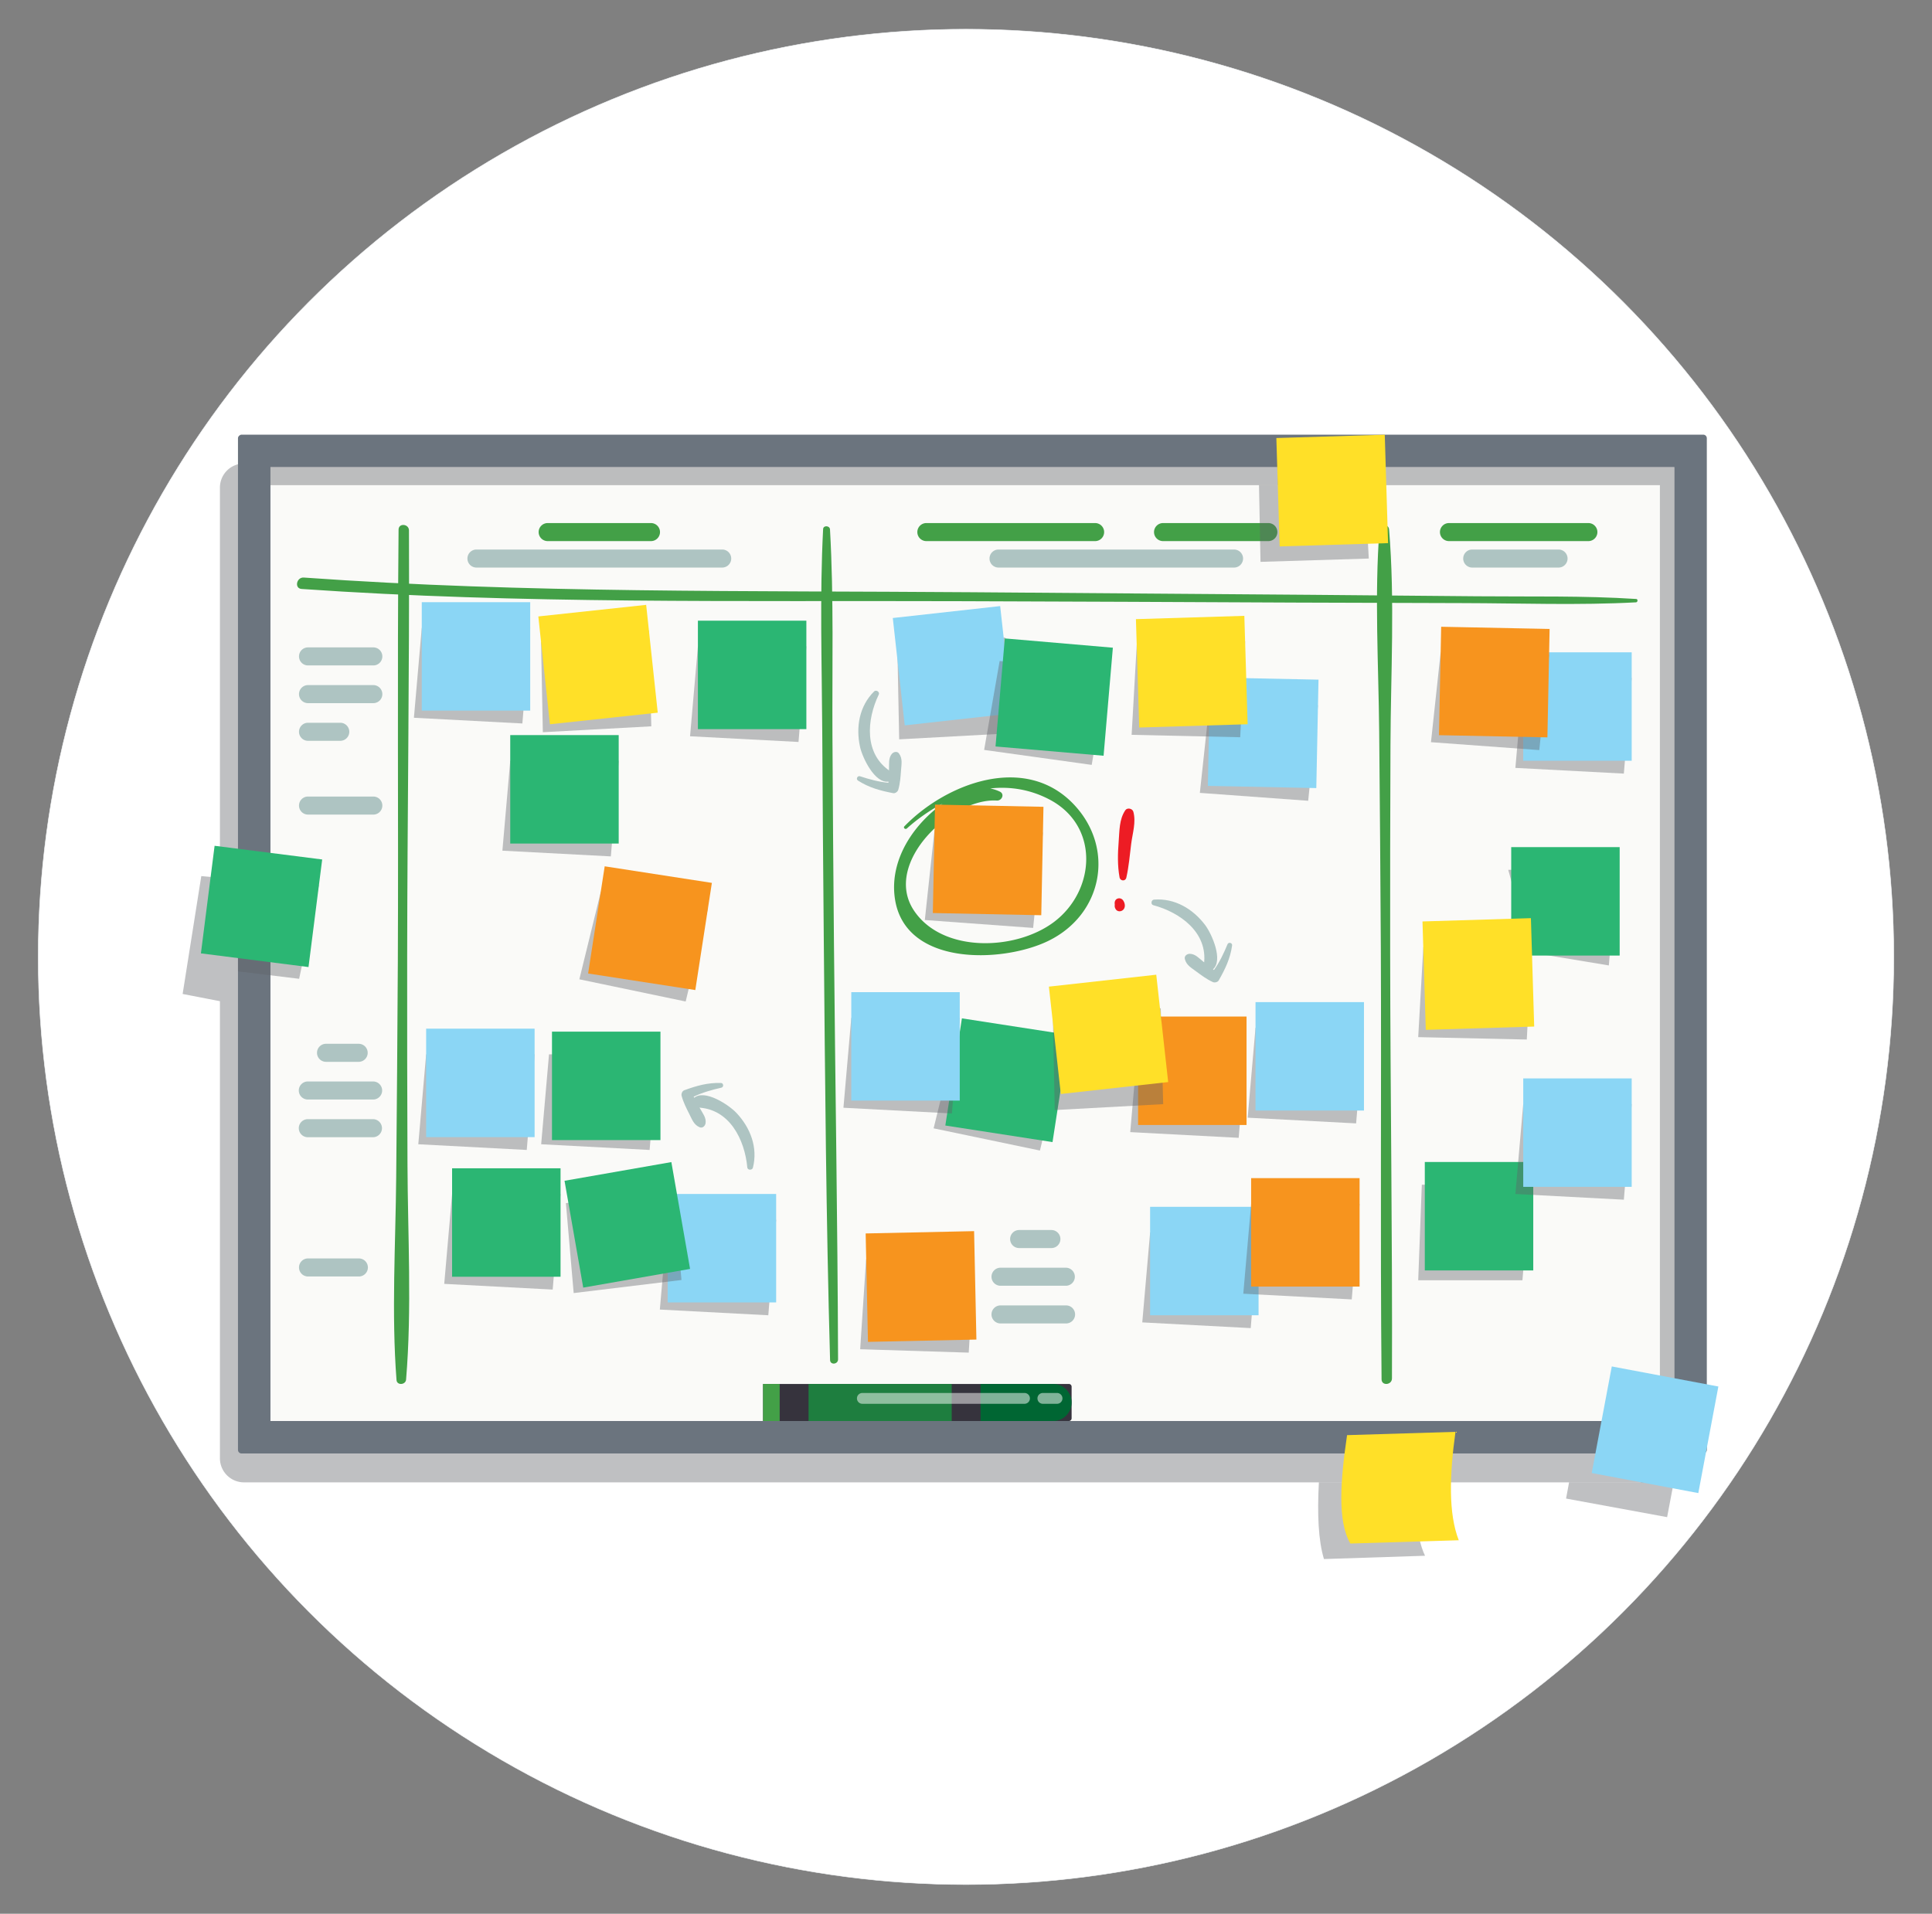
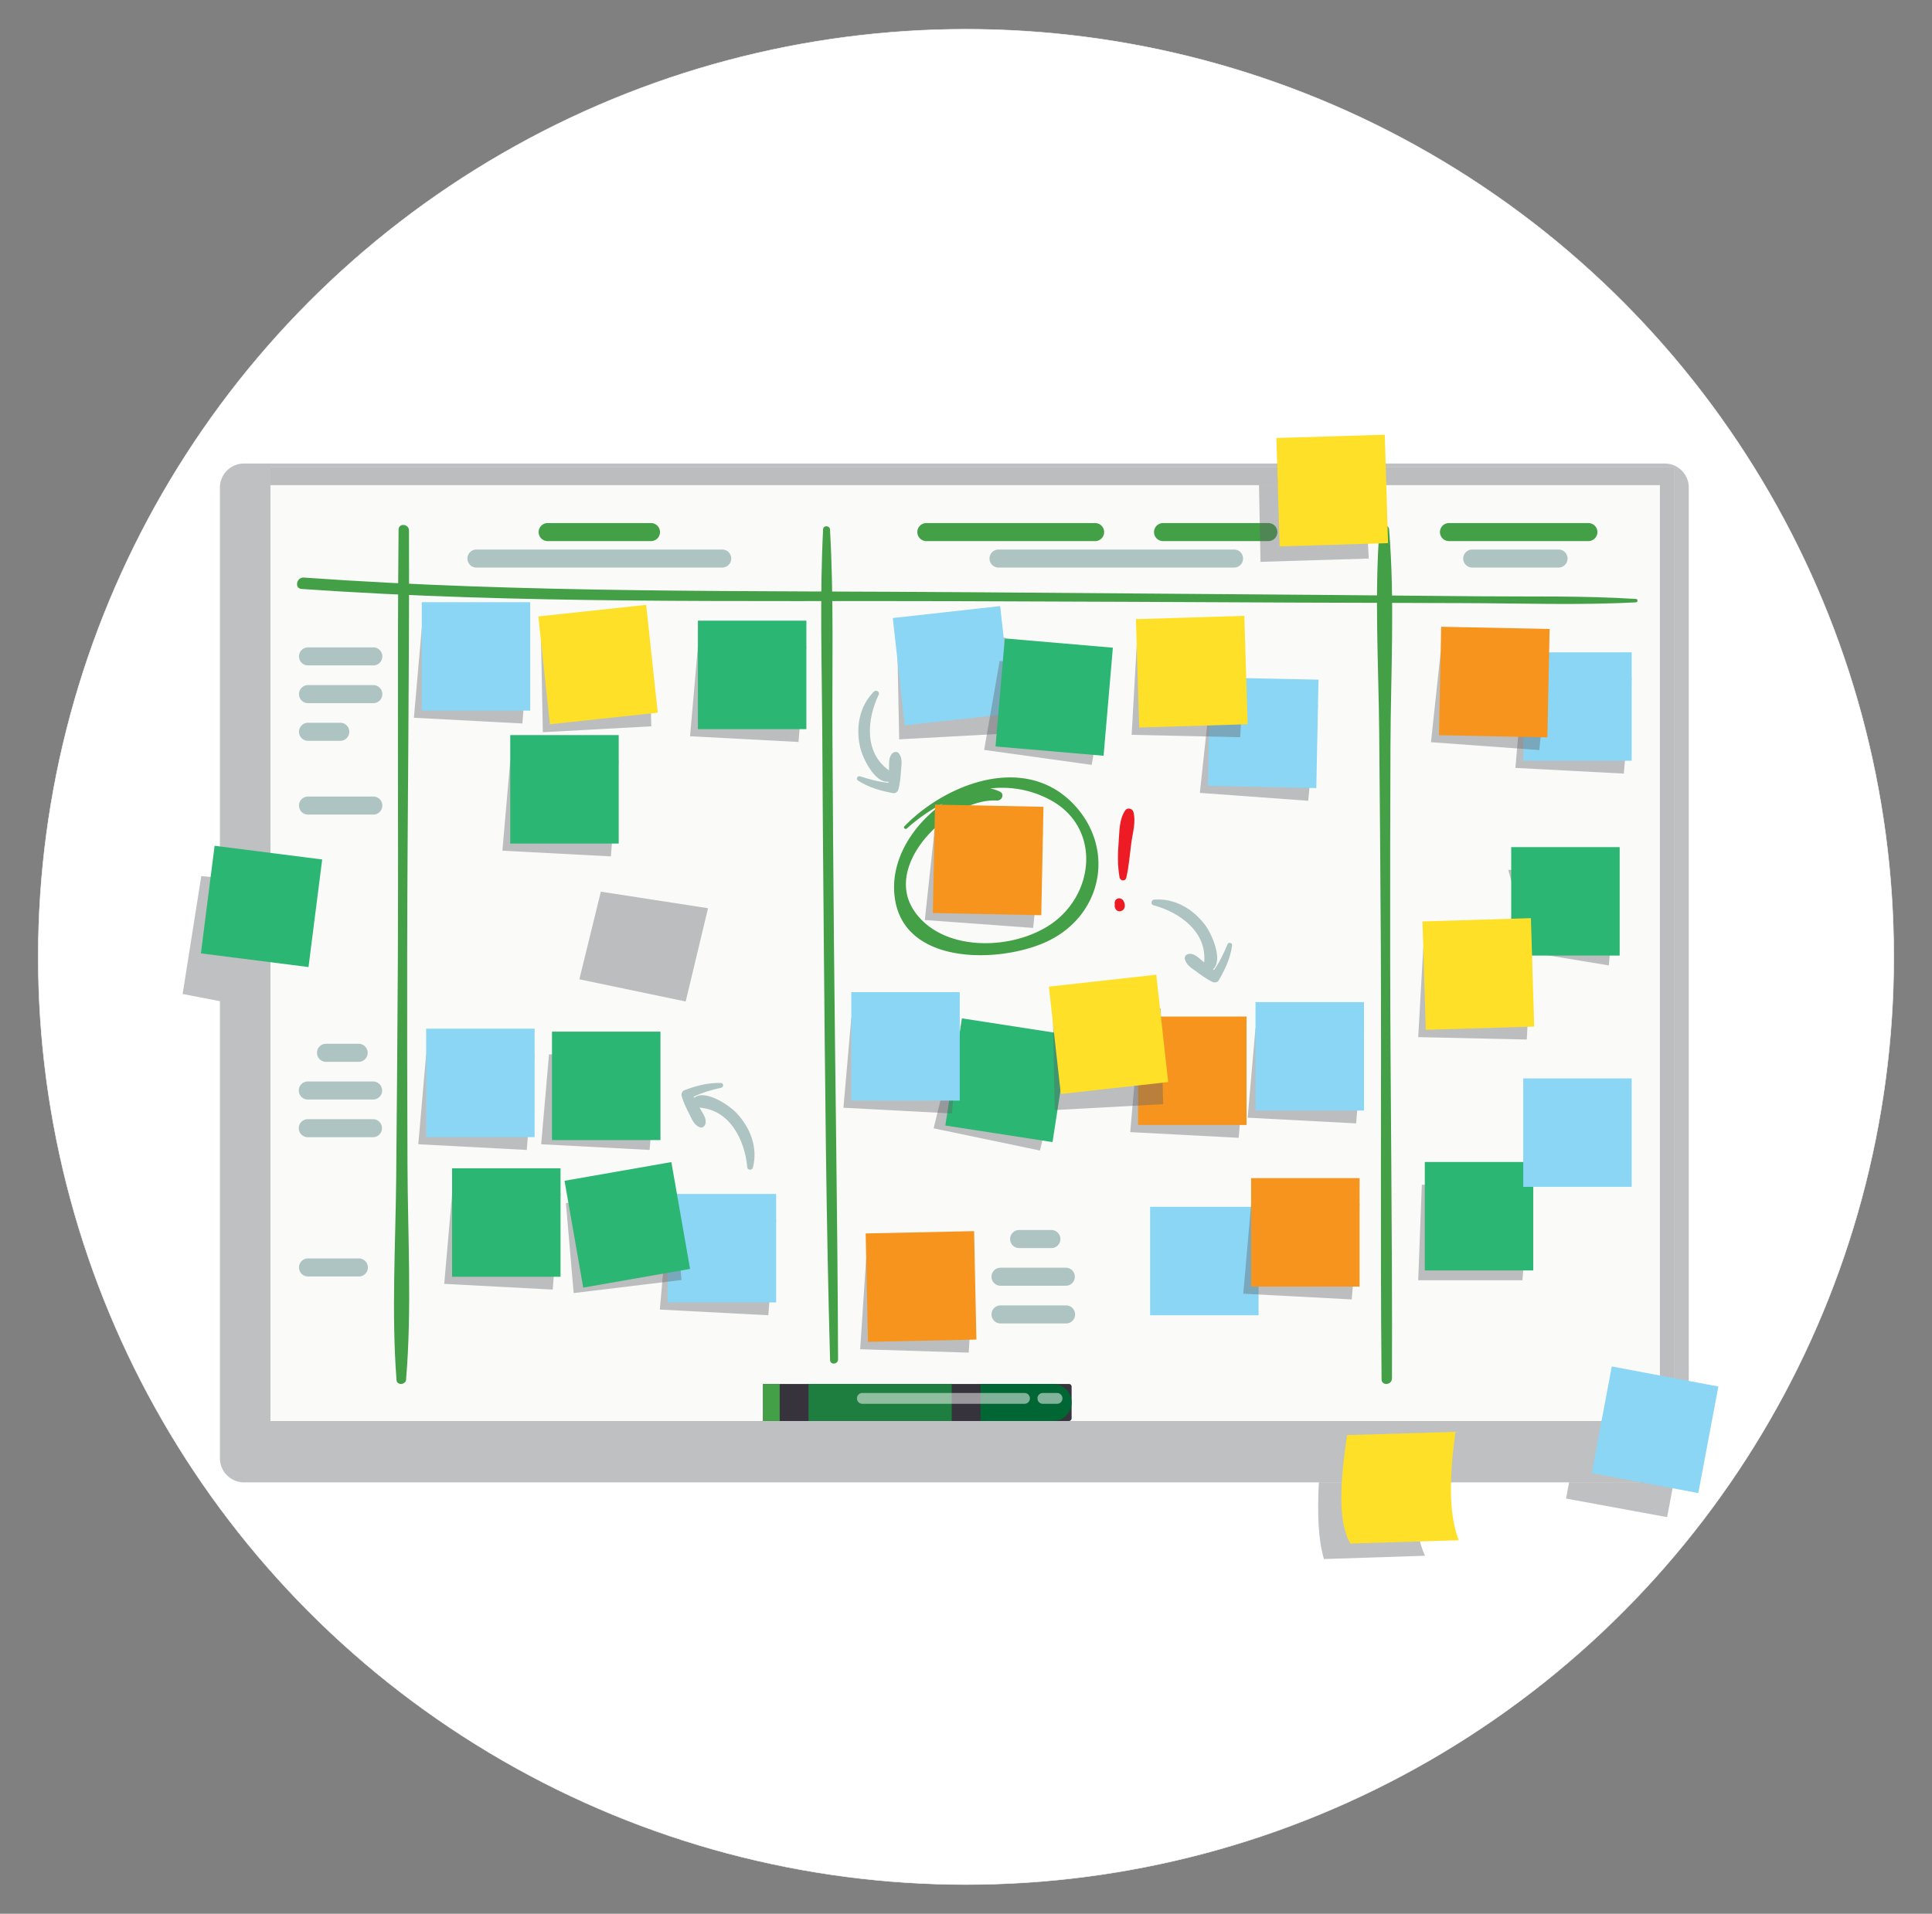
<svg xmlns="http://www.w3.org/2000/svg" id="Layer_1" data-name="Layer 1" viewBox="0 0 4110.01 4071.7">
  <rect x="0" y="0" width="4110.01" height="4071.7" fill="#808080" stroke="none" />
  <defs>
    <style>.cls-1,.cls-15{fill:#fff;}.cls-1{stroke:#f6f8fa;stroke-miterlimit:10;stroke-width:1.02px;}.cls-2{fill:#5f6368;opacity:0.4;}.cls-3{fill:#6b747e;}.cls-4{fill:#fafaf8;}.cls-5{fill:#43a047;}.cls-6{fill:#aec4c2;}.cls-7{fill:#2bb673;}.cls-8{fill:#8bd6f5;}.cls-9{fill:#f7941e;}.cls-10{fill:#ffe028;}.cls-11{fill:#36333d;}.cls-12{fill:#1e7e3f;}.cls-13{fill:#063;}.cls-14{opacity:0.5;}.cls-16{fill:#ed1c24;}</style>
  </defs>
  <circle class="cls-1" cx="2055.01" cy="2035.85" r="1973.7" />
  <path class="cls-2" d="M467.87,3102.66V2130.12l-79.34-15.36L428.2,1864l39.67,3.58V1037.36a51.17,51.17,0,0,1,51.18-51.18H3541.4a51.18,51.18,0,0,1,51.19,51.18v2065.3a51.19,51.19,0,0,1-51.19,51.18H519.05A51.18,51.18,0,0,1,467.87,3102.66Z" />
-   <rect class="cls-3" x="984.78" y="446.23" width="2167.66" height="3124.72" rx="7.6" transform="translate(60.03 4077.2) rotate(-90)" />
  <rect class="cls-4" x="575.35" y="993.85" width="2986.53" height="2029.47" />
  <polygon class="cls-2" points="575.35 993.86 575.35 1032.24 3531.17 1032.24 3531.17 3023.32 3561.88 3023.32 3561.88 993.86 575.35 993.86" />
  <path class="cls-5" d="M3480.68,1274.38c-112.41-7.28-226.15-4.65-338.79-5.74q-176.52-1.7-353-3.13-360.69-2.68-721.39-5.47c-473.38-3.68-948.71,2.53-1421.17-31.23-15.68-1.13-20.62,23.15-4.73,24.25,464.45,32.32,931.15,24.45,1396.43,26q360.61,1.2,721.24,3,176.45.77,352.92,1.09c122.33.26,245.92,4.89,368.08-1.64C3484.21,1281.29,3484.83,1274.65,3480.68,1274.38Z" />
  <path class="cls-5" d="M1774.11,2009q-2-220.74-3.22-441.49c-.83-146.73,3.1-294.68-5.22-441.21-.47-8.21-14.18-9.13-14.62-.66-7.35,142.32-2.66,286-1.86,428.45q1.24,220.74,3.25,441.48c2.7,299.27,5,598.78,13.4,898,.31,11.07,17,9.45,17-1.41C1781.83,2597.77,1776.77,2303.37,1774.11,2009Z" />
  <path class="cls-5" d="M2958,1585.28c.56-152.14,9.6-307.52-3-459.22-.93-11.32-19.41-12.79-20.32-.92-10.93,142.72-2.05,288.47-.68,431.51q2.19,229.57,3.48,459.18c1.41,306.24-1.36,612.59,1.57,918.8.14,14.39,22.06,12.33,22.12-1.84,1.1-301.07-3.44-602.23-3.83-903.3Q2957.06,1807.37,2958,1585.28Z" />
  <path class="cls-5" d="M866.85,2476.07c.56,152.14,9.6,307.52-3,459.22-.94,11.32-19.41,12.79-20.32.92-10.93-142.72-2-288.47-.68-431.51q2.19-229.59,3.48-459.18c1.41-306.24-1.36-612.59,1.57-918.81.14-14.38,22.06-12.32,22.11,1.85,1.11,301.06-3.43,602.22-3.82,903.3Q865.93,2254,866.85,2476.07Z" />
  <path class="cls-6" d="M1536.35,1207.54H1013.57a19.19,19.19,0,1,1,0-38.38h522.78a19.19,19.19,0,1,1,0,38.38Z" />
  <path class="cls-5" d="M1384.85,1151.24H1165.07a19.19,19.19,0,1,1,0-38.38h219.78a19.19,19.19,0,0,1,0,38.38Z" />
  <path class="cls-6" d="M793.74,1415.76H654.83a19.2,19.2,0,0,1,0-38.39H793.74a19.2,19.2,0,1,1,0,38.39Z" />
  <path class="cls-6" d="M793.74,1496H654.83a19.2,19.2,0,0,1,0-38.39H793.74a19.2,19.2,0,1,1,0,38.39Z" />
  <path class="cls-6" d="M724.29,1576.14H654.83a19.2,19.2,0,0,1,0-38.39h69.46a19.2,19.2,0,0,1,0,38.39Z" />
  <path class="cls-6" d="M763,2259.14H693.58a19.2,19.2,0,0,1,0-38.4H763a19.2,19.2,0,1,1,0,38.4Z" />
  <path class="cls-6" d="M793.74,2339.33H654.83a19.2,19.2,0,0,1,0-38.4H793.74a19.2,19.2,0,0,1,0,38.4Z" />
  <path class="cls-6" d="M793.39,2419.52H654.83a19.2,19.2,0,0,1,0-38.4H793.39a19.2,19.2,0,0,1,0,38.4Z" />
  <path class="cls-6" d="M2237.09,2655.37h-69.46a19.2,19.2,0,0,1,0-38.39h69.46a19.2,19.2,0,0,1,0,38.39Z" />
  <path class="cls-6" d="M2267.8,2735.56H2128.89a19.2,19.2,0,1,1,0-38.39H2267.8a19.2,19.2,0,0,1,0,38.39Z" />
  <path class="cls-6" d="M2267.44,2815.75H2128.89a19.2,19.2,0,1,1,0-38.39h138.55a19.2,19.2,0,1,1,0,38.39Z" />
  <path class="cls-6" d="M793.74,1733.1H654.83a19.2,19.2,0,0,1,0-38.39H793.74a19.2,19.2,0,1,1,0,38.39Z" />
  <path class="cls-6" d="M763,2715.82H654.83a19.2,19.2,0,0,1,0-38.39H763a19.2,19.2,0,1,1,0,38.39Z" />
  <path class="cls-6" d="M3315.54,1207.54h-183.6a19.19,19.19,0,1,1,0-38.38h183.6a19.19,19.19,0,1,1,0,38.38Z" />
  <path class="cls-5" d="M3379,1151.24H3082.45a19.19,19.19,0,1,1,0-38.38H3379a19.19,19.19,0,1,1,0,38.38Z" />
  <path class="cls-6" d="M2625.23,1207.54h-501a19.19,19.19,0,1,1,0-38.38h501a19.19,19.19,0,1,1,0,38.38Z" />
  <path class="cls-5" d="M2329.68,1151.24h-359a19.19,19.19,0,0,1,0-38.38h359a19.19,19.19,0,1,1,0,38.38Z" />
  <path class="cls-5" d="M2698.2,1151.24h-224a19.19,19.19,0,1,1,0-38.38h224a19.19,19.19,0,1,1,0,38.38Z" />
  <path class="cls-6" d="M1566.71,2367.87c-16.12-17.12-67.57-51.33-90.23-32-7.88,6.72-2.85,20.21,7.35,20.53,68.3,2.14,100.6,68.79,105.93,127.46.56,6.17,10.46,6.27,11.91.56C1612.58,2441.5,1596.36,2399.33,1566.71,2367.87Z" />
  <path class="cls-6" d="M1533.62,2304.09c-28.1-.85-51.93,6-78,15.5-4.33,1.58-6.71,7.66-5.59,11.87,3.64,13.72,10.07,26.33,16.46,38.93,5.91,11.64,9.55,22.74,22,28,6.23,2.64,11.72-3.09,12.53-8.72,1.7-11.82-6.23-20.94-11.65-31-4.58-8.49-8.88-17.07-13.71-25.36,18.48-8.95,39.14-14.72,58.86-19.15C1540.12,2312.9,1539.45,2304.26,1533.62,2304.09Z" />
  <path class="cls-6" d="M1829.58,1589c5,23,31.57,78.77,60.94,73.85,10.21-1.72,12.84-15.87,4.25-21.39-57.48-37-50.91-110.73-25.32-163.79,2.69-5.58-5.76-10.76-9.93-6.61C1828.09,1502.26,1820.33,1546.76,1829.58,1589Z" />
  <path class="cls-6" d="M1825.17,1660.71c23.66,15.18,47.62,21.56,74.89,26.81,4.52.87,9.68-3.11,10.89-7.3,3.92-13.64,4.89-27.76,5.89-41.86.92-13,3.51-24.4-4.45-35.32-4-5.47-11.65-3.37-15.24,1-7.53,9.27-5.42,21.16-5.94,32.58-.44,9.64-1.16,19.2-1.29,28.8-20.45-1.82-41.14-7.5-60.32-13.84C1824.13,1649.82,1820.26,1657.56,1825.17,1660.71Z" />
  <path class="cls-6" d="M2563.83,1968.21c14.14,18.78,39.17,75.27,16.29,94.34-7.95,6.63-20.4-.6-19-10.71,9.43-67.68-50.81-110.78-107.73-126-6-1.59-4.41-11.37,1.46-11.83C2499,1910.56,2537.82,1933.67,2563.83,1968.21Z" />
  <path class="cls-6" d="M2621.1,2011.6c-3.92,27.84-14.68,50.17-28.47,74.27-2.29,4-8.68,5.32-12.64,3.51-12.9-5.91-24.24-14.38-35.59-22.81-10.47-7.79-20.79-13.25-23.88-26.4-1.55-6.59,5-11,10.72-10.88,11.93.33,19.58,9.68,28.58,16.73,7.59,5.95,15.32,11.63,22.68,17.79,11.95-16.7,21.12-36.1,28.82-54.78C2613.51,2003.71,2621.91,2005.82,2621.1,2011.6Z" />
  <path class="cls-5" d="M2285.45,1712.63c-103.66-111.18-272.83-46.05-361.47,45.41-3.19,3.29,2,7.48,5.21,4.59a383.79,383.79,0,0,1,75.75-52.91c-7.62,5.69-14.92,11.7-21.8,17.76-52.1,45.89-89.2,112-79.64,182.6,19.77,146.28,228,138.94,325.25,92.42C2345.32,1946.75,2372.68,1806.2,2285.45,1712.63Zm-43.25,248.94c-81,61.1-237.45,66.91-298.12-24.6-67-101.11,80.66-239.64,176.45-233.73,10.72.66,17.47-13.85,6.31-19.08a89.73,89.73,0,0,0-20.23-6.71c41.55-4.49,84.06,1.86,125,23.06C2339.76,1756.43,2331,1894.57,2242.2,1961.57Z" />
  <polygon class="cls-2" points="1068.76 1809.89 1299.48 1822.03 1316.18 1618.63 1085.45 1618.63 1068.76 1809.89" />
  <rect class="cls-7" x="1085.45" y="1563.98" width="230.73" height="230.73" />
  <polygon class="cls-2" points="1467.98 1566.45 1698.71 1578.6 1715.41 1375.19 1484.68 1375.19 1467.98 1566.45" />
  <rect class="cls-7" x="1484.68" y="1320.55" width="230.73" height="230.73" />
  <polygon class="cls-2" points="3257.54 2026.72 3422.55 2054.04 3439.25 1850.64 3208.52 1850.64 3257.54 2026.72" />
  <rect class="cls-7" x="3214.84" y="1802.31" width="230.73" height="230.73" />
  <polygon class="cls-2" points="3017.02 2723.95 3238.72 2723.95 3255.42 2520.55 3024.69 2520.55 3017.02 2723.95" />
  <rect class="cls-7" x="3031.02" y="2472.23" width="230.73" height="230.73" />
  <polygon class="cls-2" points="1403.7 2786.19 1634.43 2798.33 1651.13 2594.93 1420.4 2594.93 1403.7 2786.19" />
  <rect class="cls-8" x="1420.4" y="2540.28" width="230.73" height="230.73" />
-   <polygon class="cls-2" points="2429.98 2813.51 2660.7 2825.66 2677.4 2622.25 2446.67 2622.25 2429.98 2813.51" />
  <rect class="cls-8" x="2446.67" y="2567.6" width="230.73" height="230.73" />
  <polygon class="cls-2" points="2644.89 2752.48 2875.61 2764.62 2892.31 2561.22 2661.58 2561.22 2644.89 2752.48" />
  <rect class="cls-9" x="2661.58" y="2506.57" width="230.73" height="230.73" />
  <polygon class="cls-2" points="1986.12 2400.63 2212.28 2447.87 2259.85 2249.41 2031.83 2214.17 1986.12 2400.63" />
  <rect class="cls-7" x="2027.52" y="2182.75" width="230.73" height="230.73" transform="translate(376.14 -300.32) rotate(8.79)" />
  <polygon class="cls-2" points="1829.88 2870.6 2060.81 2877.84 2073.19 2674.13 1842.51 2679.03 1829.88 2870.6" />
  <rect class="cls-9" x="1843.78" y="2621.92" width="230.73" height="230.73" transform="translate(-57.64 42.19) rotate(-1.22)" />
  <polygon class="cls-2" points="945.04 2731.54 1175.77 2743.69 1192.47 2540.28 961.74 2540.28 945.04 2731.54" />
  <rect class="cls-7" x="961.74" y="2485.64" width="230.73" height="230.73" />
  <polygon class="cls-2" points="1220.4 2751.12 1449.77 2723.31 1431.15 2520.07 1203.88 2559.84 1220.4 2751.12" />
  <rect class="cls-7" x="1218.94" y="2490.72" width="230.73" height="230.73" transform="translate(-429.25 269.01) rotate(-9.93)" />
  <polygon class="cls-2" points="880.53 1527.11 1111.26 1539.25 1127.95 1335.85 897.23 1335.85 880.53 1527.11" />
  <rect class="cls-8" x="897.23" y="1281.2" width="230.73" height="230.73" />
  <polygon class="cls-2" points="1794.27 2356.82 2025 2368.97 2041.7 2165.56 1810.97 2165.56 1794.27 2356.82" />
  <rect class="cls-8" x="1810.97" y="2110.92" width="230.73" height="230.73" />
  <polygon class="cls-2" points="2404.39 2408.67 2635.11 2420.82 2651.81 2217.41 2421.08 2217.41 2404.39 2408.67" />
  <rect class="cls-9" x="2421.08" y="2162.77" width="230.73" height="230.73" />
  <polygon class="cls-2" points="2654.2 2377.96 2884.93 2390.11 2901.63 2186.7 2670.9 2186.7 2654.2 2377.96" />
  <rect class="cls-8" x="2670.9" y="2132.06" width="230.73" height="230.73" />
-   <polygon class="cls-2" points="3223.74 2540.3 3454.47 2552.45 3471.16 2349.04 3240.43 2349.04 3223.74 2540.3" />
  <rect class="cls-8" x="3240.44" y="2294.4" width="230.73" height="230.73" />
  <polygon class="cls-2" points="3337.95 3153.84 3331.55 3188.32 3546.52 3227.85 3578.51 3059.09 3490.44 3153.84 3337.95 3153.84" />
  <rect class="cls-8" x="3405.24" y="2926.77" width="230.73" height="230.73" transform="translate(623.73 -598.93) rotate(10.66)" />
  <polygon class="cls-2" points="3223.74 1633.76 3454.47 1645.9 3471.16 1442.49 3240.43 1442.49 3223.74 1633.76" />
  <rect class="cls-8" x="3240.44" y="1387.85" width="230.73" height="230.73" />
-   <polygon class="cls-2" points="506.25 2066.61 636.36 2082.48 678.58 1882.81 506.25 1853.7 506.25 2066.61" />
  <rect class="cls-7" x="441.12" y="1813.12" width="230.73" height="230.73" transform="translate(247.74 -54.8) rotate(7.25)" />
  <polygon class="cls-2" points="889.86 2434.49 1120.58 2446.63 1137.28 2243.23 906.55 2243.23 889.86 2434.49" />
  <rect class="cls-8" x="906.55" y="2188.58" width="230.73" height="230.73" />
  <polygon class="cls-2" points="1151.25 2434.49 1381.97 2446.63 1398.67 2243.23 1167.94 2243.23 1151.25 2434.49" />
  <rect class="cls-7" x="1174.27" y="2194.9" width="230.73" height="230.73" />
  <polygon class="cls-2" points="1232.48 2083.55 1458.65 2130.79 1506.22 1932.32 1278.2 1897.08 1232.48 2083.55" />
-   <rect class="cls-9" x="1267.57" y="1859.34" width="230.73" height="230.73" transform="translate(317.83 -188.05) rotate(8.79)" />
  <polygon class="cls-2" points="2552.49 1686.91 2782.93 1703.73 2803.74 1500.7 2573.07 1496.03 2552.49 1686.91" />
  <rect class="cls-8" x="2571.81" y="1443.71" width="230.73" height="230.73" transform="translate(32.15 -54.14) rotate(1.16)" />
  <polygon class="cls-2" points="3044.15 1579.07 3274.58 1595.88 3295.4 1392.86 3064.72 1388.18 3044.15 1579.07" />
  <rect class="cls-9" x="3063.46" y="1335.86" width="230.73" height="230.73" transform="translate(30.06 -64.12) rotate(1.16)" />
  <polygon class="cls-2" points="1967.4 1957.42 2197.83 1974.24 2218.65 1771.22 1987.97 1766.54 1967.4 1957.42" />
  <rect class="cls-9" x="1986.71" y="1714.22" width="230.73" height="230.73" transform="translate(37.51 -42.22) rotate(1.16)" />
  <polygon class="cls-2" points="1154.8 1557.86 1385.51 1545.31 1380.39 1341.28 1150.99 1365.91 1154.8 1557.86" />
  <rect class="cls-10" x="1156.81" y="1298.6" width="230.73" height="230.73" transform="translate(-143.67 143.88) rotate(-6.13)" />
  <polygon class="cls-2" points="2243.77 2361.74 2474.47 2349.18 2469.36 2145.16 2239.95 2169.79 2243.77 2361.74" />
  <rect class="cls-10" x="2245.77" y="2102.48" width="230.73" height="230.73" transform="matrix(0.99, -0.11, 0.11, 0.99, -223.26, 264.72)" />
  <polygon class="cls-2" points="1912.86 1573.01 2143.56 1560.45 2138.45 1356.43 1909.04 1381.06 1912.86 1573.01" />
  <rect class="cls-8" x="1914.86" y="1313.75" width="230.73" height="230.73" transform="matrix(0.99, -0.11, 0.11, 0.99, -140.96, 224.89)" />
  <polygon class="cls-2" points="2093.58 1595.52 2322.42 1627.36 2356.46 1426.13 2126.58 1406.39 2093.58 1595.52" />
  <rect class="cls-7" x="2127.28" y="1367.71" width="230.73" height="230.73" transform="translate(135.14 -186.48) rotate(4.91)" />
  <polygon class="cls-2" points="2407.35 1563.42 2638.34 1568.54 2648.84 1364.72 2418.22 1371.74 2407.35 1563.42" />
  <rect class="cls-10" x="2420.02" y="1313.56" width="230.73" height="230.73" transform="translate(-42.29 77.79) rotate(-1.74)" />
  <polygon class="cls-2" points="2681.53 1195.39 2911.85 1188.35 2900.98 989.38 2716.95 986.4 2718.34 1032.24 2678.33 1032.24 2681.53 1195.39" />
  <rect class="cls-10" x="2718.74" y="928.21" width="230.73" height="230.73" transform="translate(-30.44 86.7) rotate(-1.74)" />
  <path class="cls-2" d="M2816.52,3317l215-7c-21.4-45.25-22.83-114.17-10.88-199L2875,3108l-6.28,45.84h-63C2802.06,3221.38,2804.55,3277.82,2816.52,3317Z" />
  <path class="cls-10" d="M2872.65,3284l230.62-7c-22.26-57-19.7-138.75-7-230.62l-230.62,7C2851.81,3148.24,2844.57,3235.78,2872.65,3284Z" />
  <polygon class="cls-2" points="3017.02 2206.58 3248.01 2211.7 3258.51 2007.88 3027.89 2014.9 3017.02 2206.58" />
  <rect class="cls-10" x="3029.68" y="1956.72" width="230.73" height="230.73" transform="translate(-61.58 96.63) rotate(-1.74)" />
  <path class="cls-11" d="M1623.32,2944.47h650.5a5.86,5.86,0,0,1,5.86,5.86v67.14a5.86,5.86,0,0,1-5.86,5.86h-650.5a0,0,0,0,1,0,0v-78.86a0,0,0,0,1,0,0Z" />
  <rect class="cls-5" x="1623.32" y="2944.47" width="35.32" height="78.86" />
  <rect class="cls-12" x="1720.06" y="2944.47" width="304.54" height="78.86" />
  <path class="cls-13" d="M2086,2944.47v78.85h154.23a39.43,39.43,0,0,0,39.43-39.42h0a39.43,39.43,0,0,0-39.43-39.43Z" />
  <g class="cls-14">
    <path class="cls-15" d="M2248,2986.69h-28.79a11.52,11.52,0,1,1,0-23H2248a11.52,11.52,0,1,1,0,23Z" />
    <path class="cls-15" d="M2178.79,2986.69H1835.22a11.52,11.52,0,1,1,0-23h343.57a11.52,11.52,0,1,1,0,23Z" />
  </g>
  <path class="cls-16" d="M2389.16,1915.56a10.07,10.07,0,0,0-11.52-3.77,8.58,8.58,0,0,0-3.92,2.52c-2.71,3.29-2.65,7-2.24,9.84,0,.11-.25,3.3,0,1.82-.5,3.23.44,5.88,2.13,8.59,3,4.72,9.4,5.41,13.85,2.6C2395.05,1932.35,2393.81,1922,2389.16,1915.56Z" />
  <path class="cls-16" d="M2411,1727c-1.92-6.91-12.9-9.31-17.09-3.14-13.19,19.42-12.29,43.59-14.11,66.54-2,25.42-2.71,51.11,1.87,76.26,1.46,8,12.48,9,14.39.65,5.44-23.78,7.28-48.08,10.39-72.25C2409.3,1772.56,2417.11,1749.24,2411,1727Z" />
</svg>